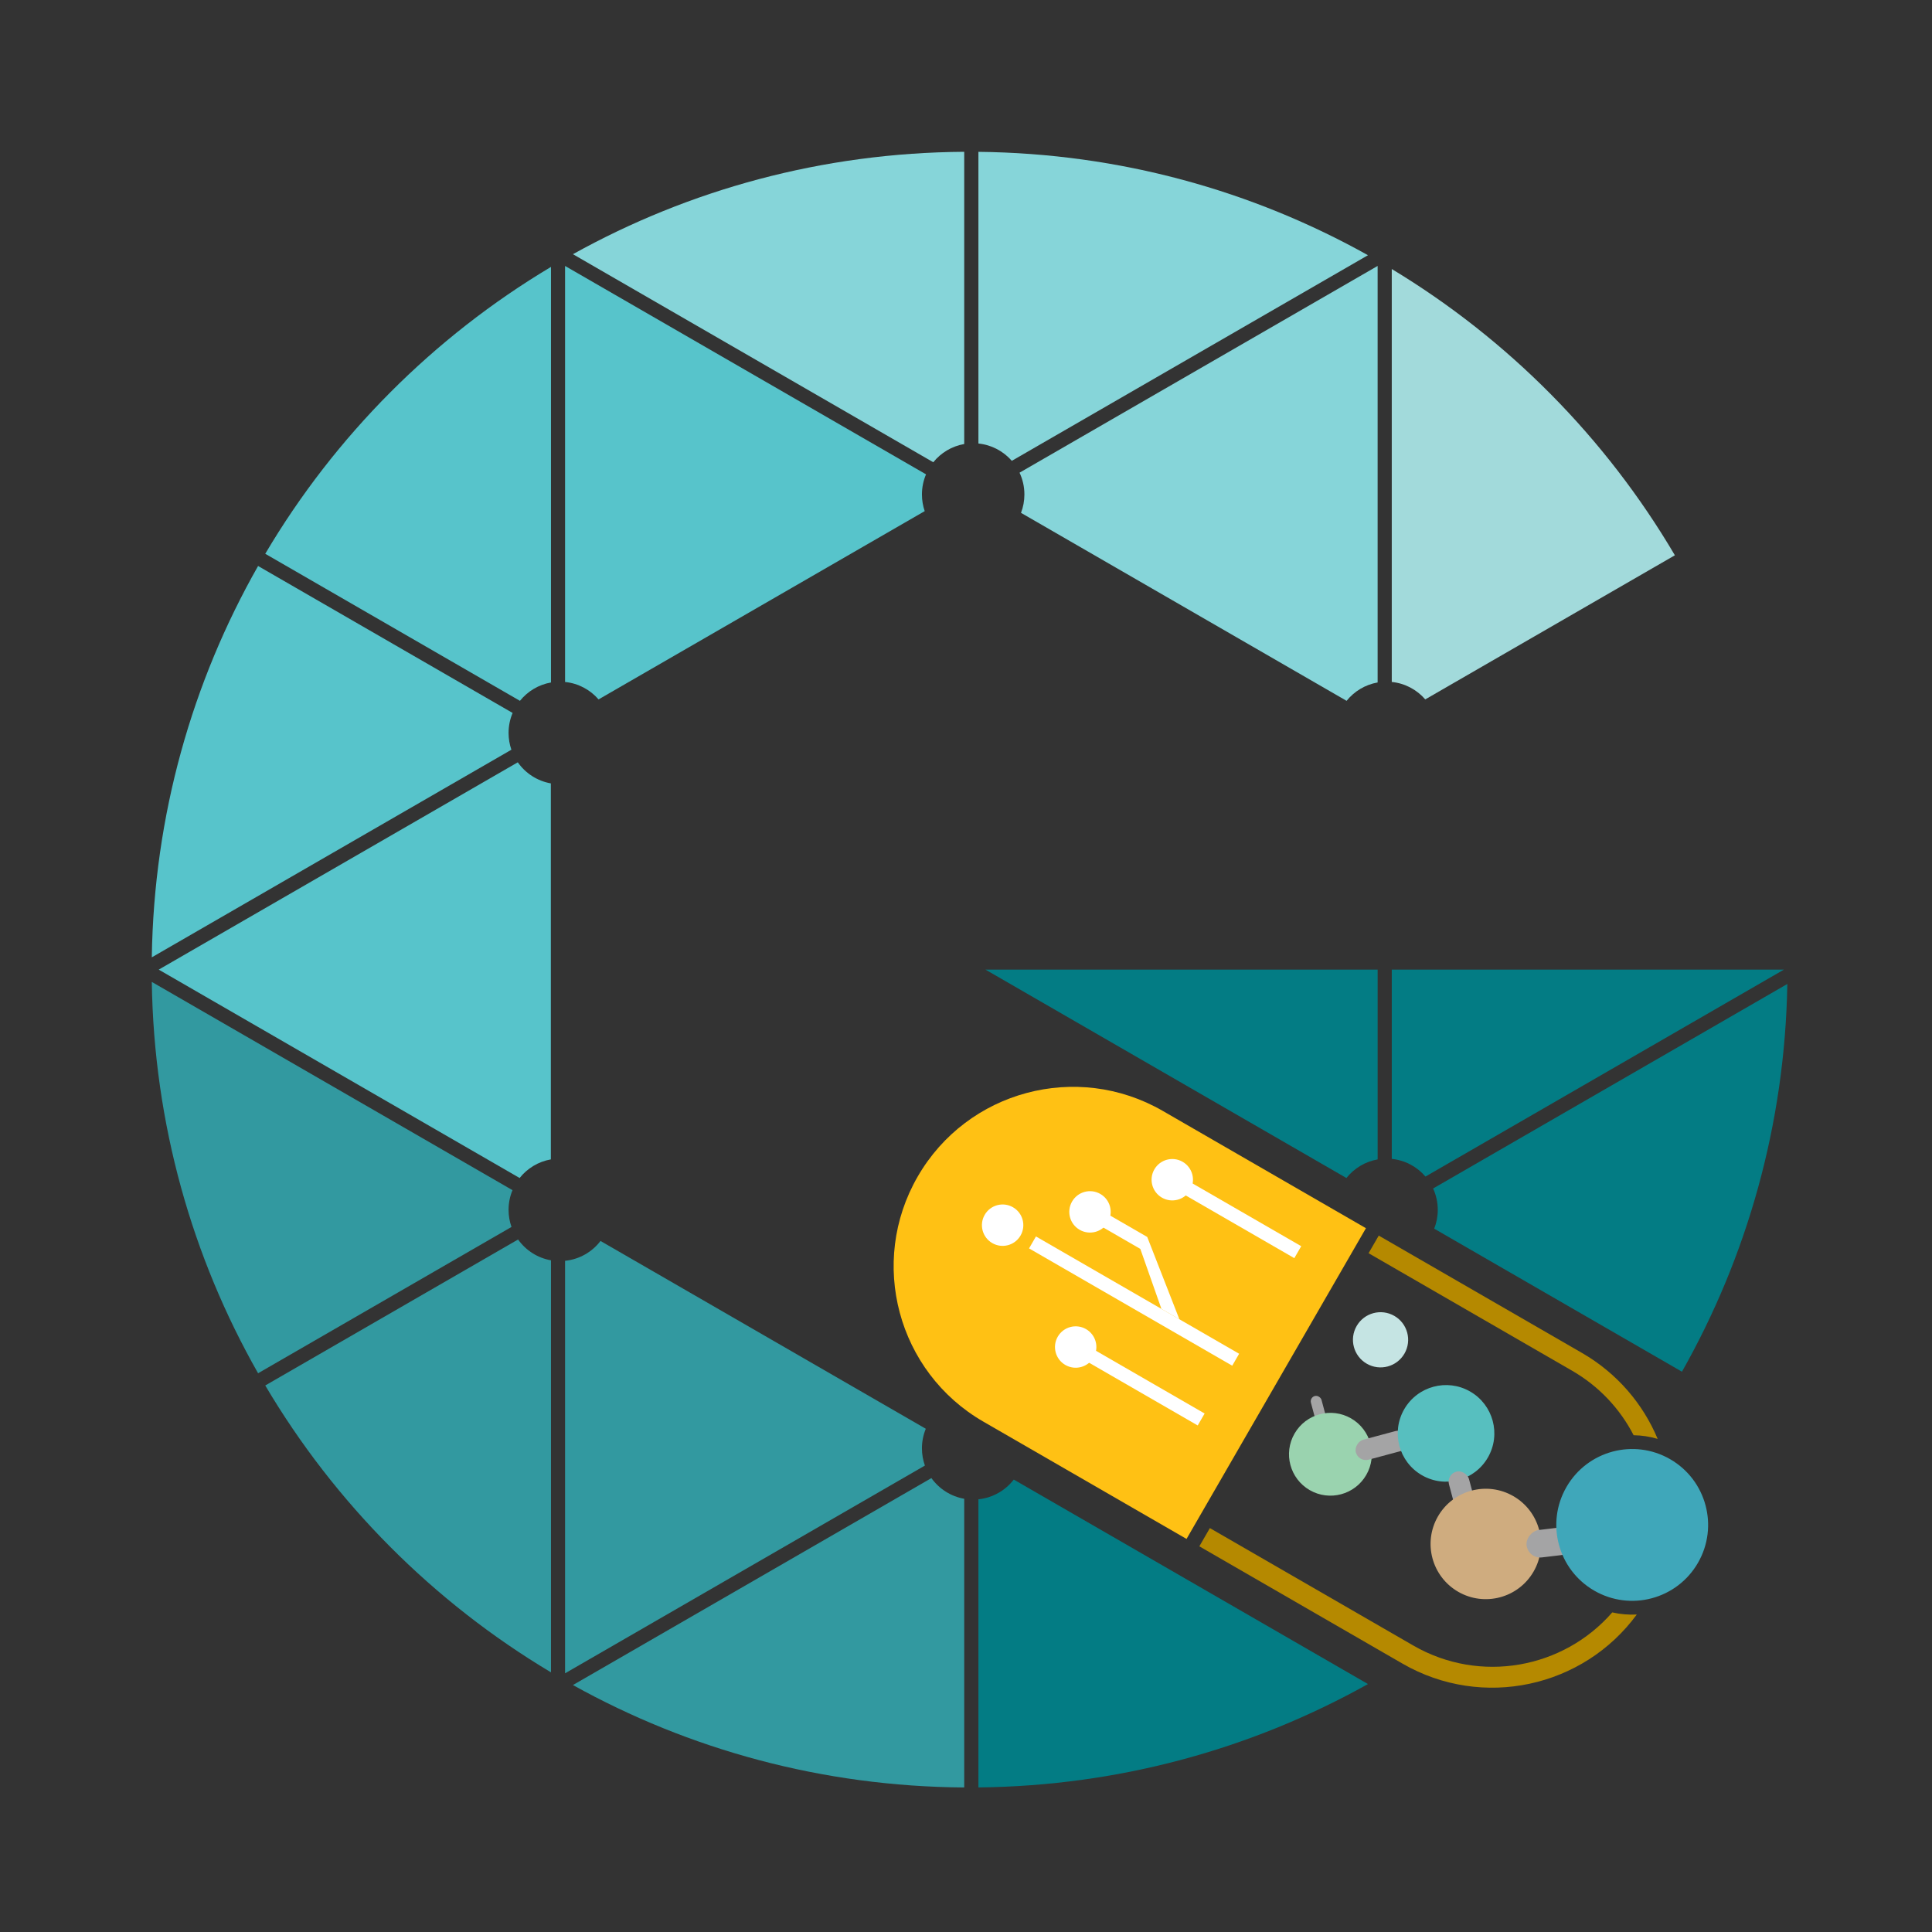
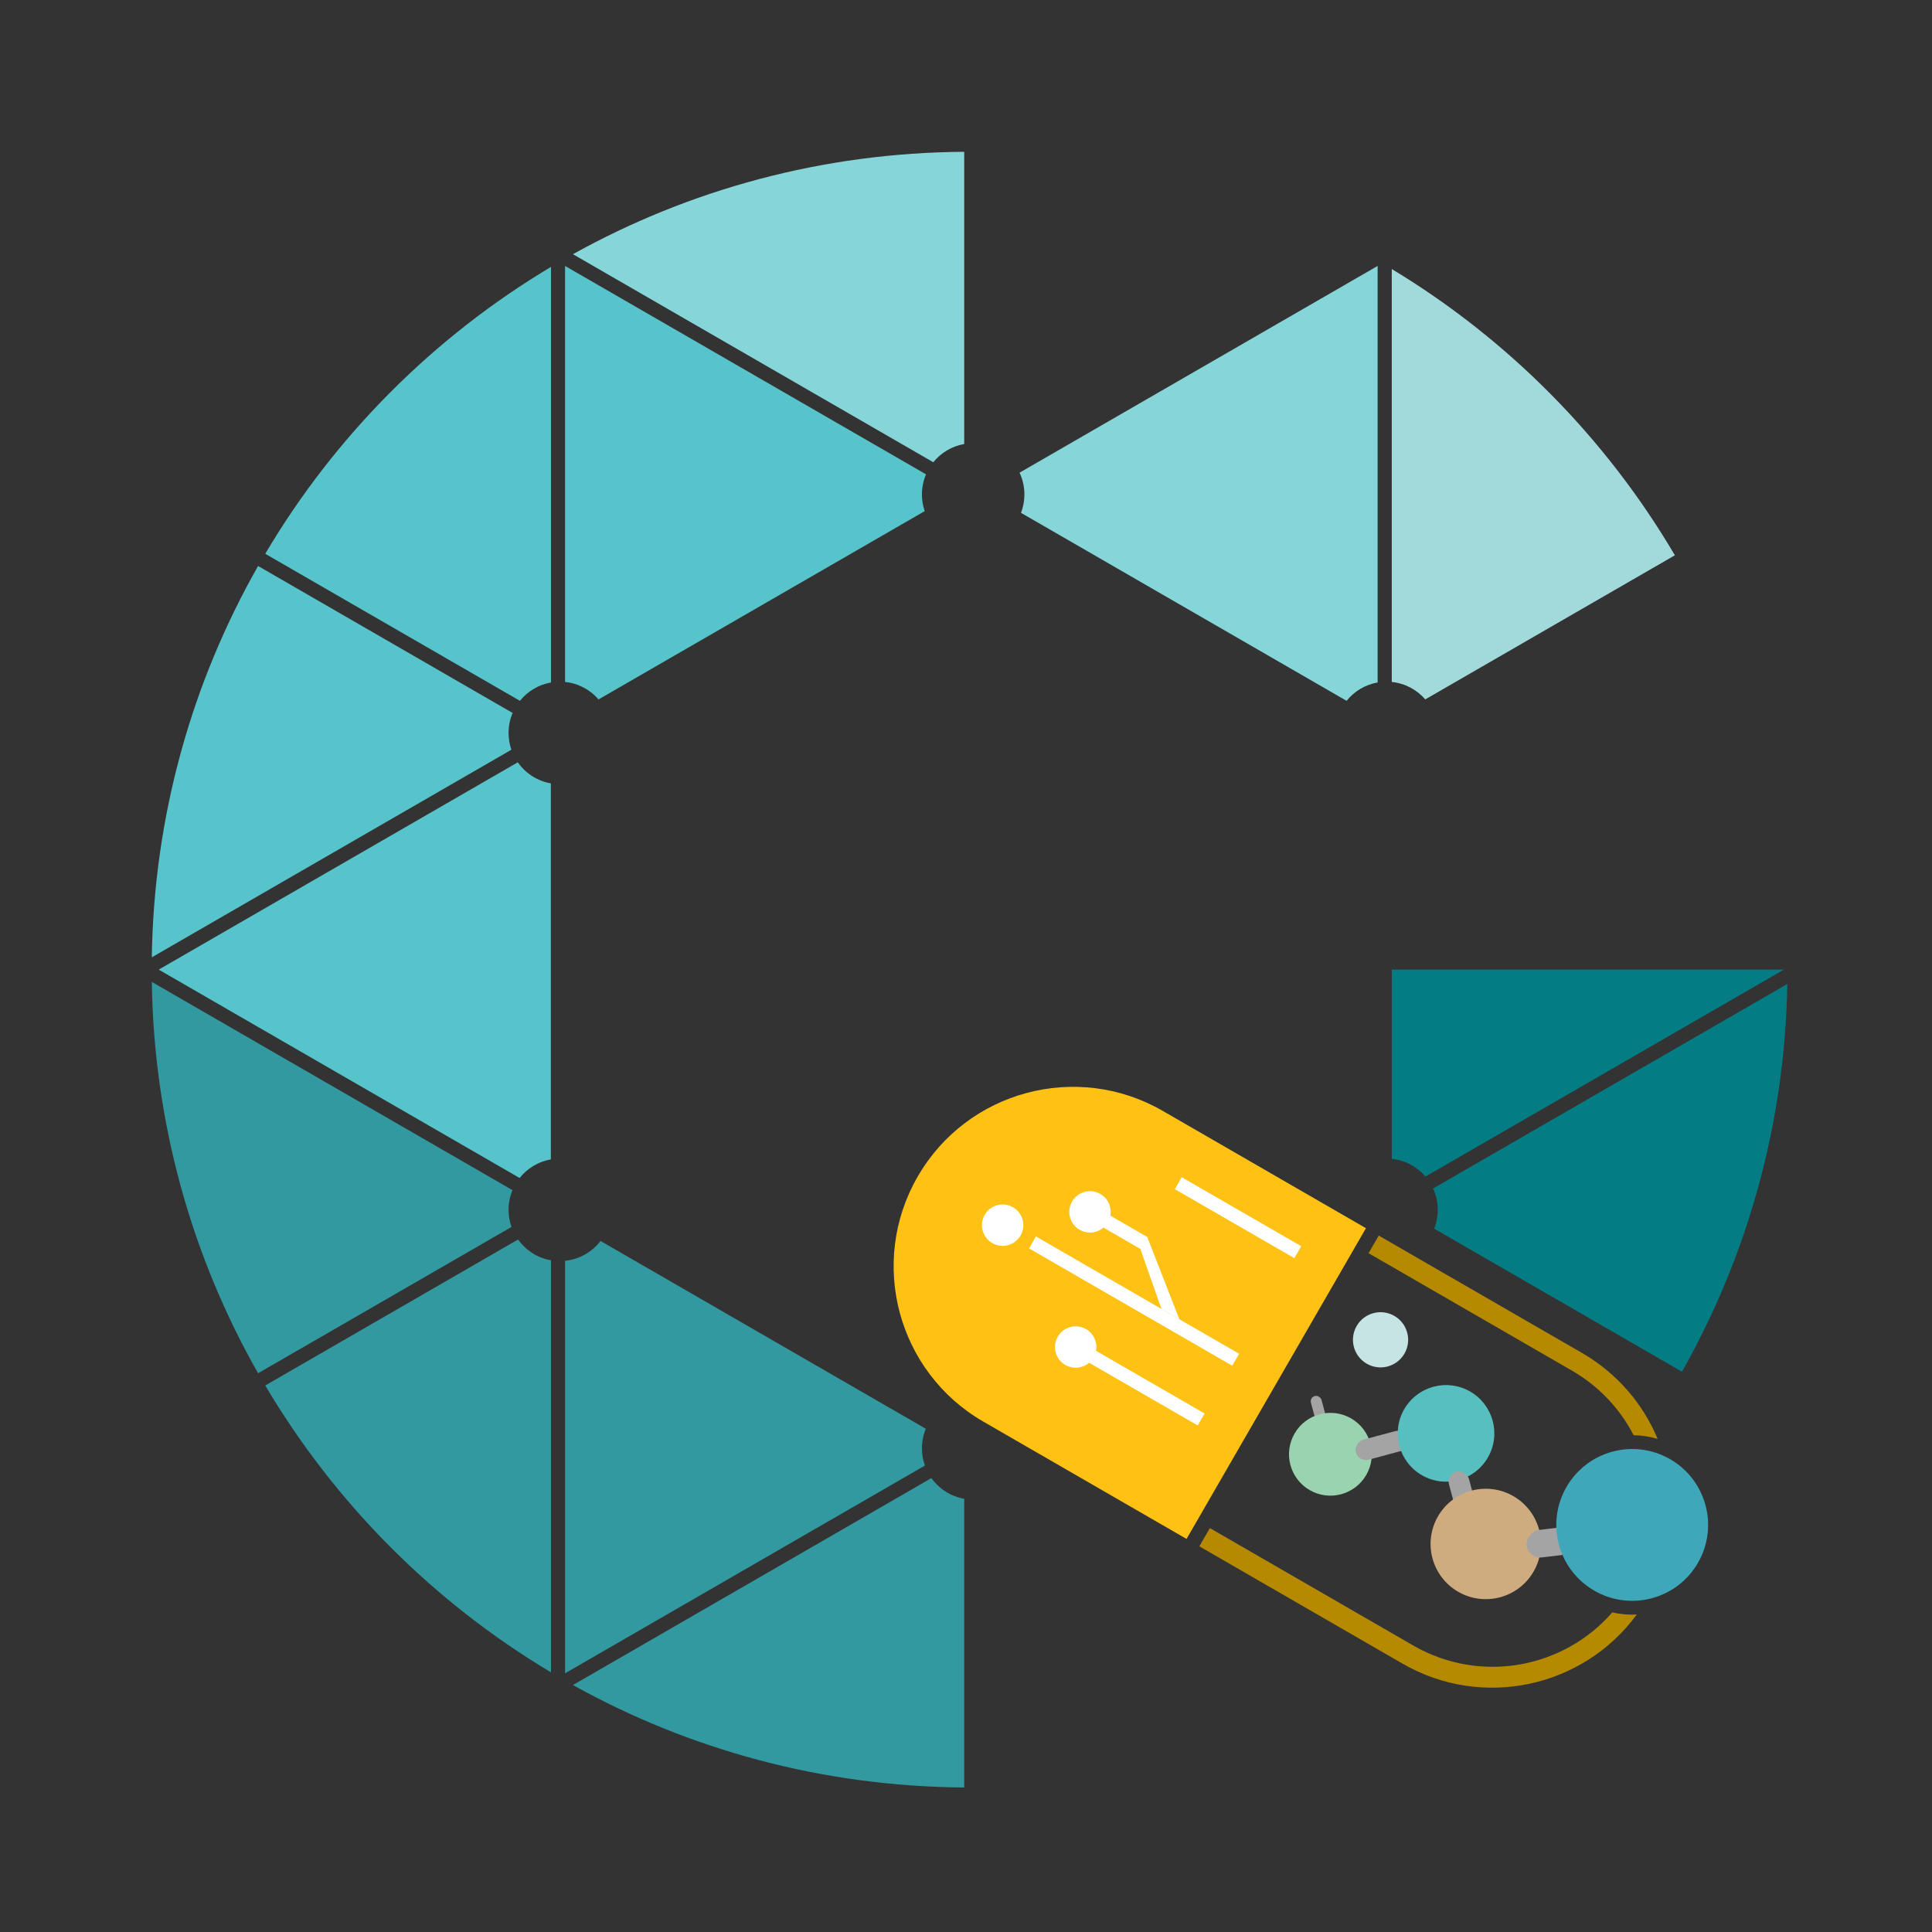
<svg xmlns="http://www.w3.org/2000/svg" width="140" height="140" viewBox="0 0 140 140" fill="none">
  <rect x="0" y="0" width="140" height="140" fill="#333333" stroke="none" />
  <path d="M98.981 89L85.981 111.517L71.258 103.017C65.04 99.427 62.91 91.476 66.5 85.258C70.09 79.04 78.04 76.91 84.258 80.5L98.981 89Z" fill="#FFC114" />
  <path fill-rule="evenodd" clip-rule="evenodd" d="M86.909 112.053L87.672 110.731L102.411 119.24C107.256 122.038 113.29 120.909 116.83 116.841C117.419 116.975 118.017 117.025 118.608 116.994C114.738 122.273 107.431 123.901 101.632 120.553L86.909 112.053ZM120.121 104.268C119.061 101.735 117.193 99.515 114.632 98.036L99.909 89.536L99.172 90.812L113.911 99.322C115.892 100.465 117.404 102.109 118.379 104.002C118.962 104.01 119.548 104.098 120.121 104.268Z" fill="#B58900" />
  <rect x="96.684" y="104.882" width="0.794" height="3.959" rx="0.397" transform="rotate(165 96.684 104.882)" fill="#A4A4A5" />
  <circle cx="100.04" cy="97.087" r="2" transform="rotate(30 100.04 97.087)" fill="#C5E4E3" />
  <circle cx="96.406" cy="105.381" r="3" transform="rotate(30 96.406 105.381)" fill="#9AD3AF" />
  <rect x="98.446" y="105.97" width="1.5" height="3.918" rx="0.75" transform="rotate(-105 98.446 105.97)" fill="#A4A4A5" />
  <circle cx="104.786" cy="103.868" r="3.5" transform="rotate(30 104.786 103.868)" fill="#57BFBF" />
  <rect x="104.804" y="106.836" width="1.5" height="3" rx="0.75" transform="rotate(-15 104.804 106.836)" fill="#A4A4A5" />
  <circle cx="107.665" cy="111.881" r="4" transform="rotate(30 107.665 111.881)" fill="#CFAC7F" />
  <rect x="113.855" y="110.589" width="2" height="3.374" rx="1" transform="rotate(83.204 113.855 110.589)" fill="#A4A4A5" />
  <circle cx="118.276" cy="110.502" r="5.5" transform="rotate(30 118.276 110.502)" fill="#3FA7BA" />
-   <circle cx="84.948" cy="85.487" r="1.5" transform="rotate(30 84.948 85.487)" fill="white" />
  <rect x="85.631" y="85.304" width="10" height="1" transform="rotate(30 85.631 85.304)" fill="white" />
  <circle cx="77.948" cy="97.611" r="1.5" transform="rotate(30 77.948 97.611)" fill="white" />
  <rect x="78.631" y="97.428" width="10" height="1" transform="rotate(30 78.631 97.428)" fill="white" />
  <circle cx="72.654" cy="88.781" r="1.5" transform="rotate(30 72.654 88.781)" fill="white" />
  <rect x="75.069" y="89.598" width="17" height="1" transform="rotate(30 75.069 89.598)" fill="white" />
  <circle cx="78.985" cy="87.817" r="1.5" transform="rotate(30 78.985 87.817)" fill="white" />
  <path d="M79.668 87.634L83.132 89.634L85.462 95.598L84.162 94.848L82.632 90.5L79.168 88.5L79.668 87.634Z" fill="white" />
  <path d="M41.517 18.42C49.924 13.75 59.587 11.065 69.871 11V32.175C68.97 32.332 68.181 32.814 67.629 33.496L41.517 18.42Z" fill="#86D5D9" />
  <path d="M100.853 19.494C109.294 24.591 116.362 31.735 121.368 40.238L103.28 50.681C102.677 49.985 101.82 49.515 100.853 49.417L100.853 19.494Z" fill="#A2DADB" />
  <path d="M73.986 37.163L97.579 50.785C98.132 50.098 98.924 49.612 99.828 49.454L99.828 19.271L73.88 34.252C74.106 34.731 74.232 35.266 74.232 35.831C74.232 36.3 74.145 36.749 73.986 37.163Z" fill="#86D5D9" />
-   <path d="M70.9 11.003C81.142 11.111 90.76 13.818 99.128 18.494L73.32 33.394C72.717 32.703 71.863 32.237 70.9 32.139V11.003Z" fill="#86D5D9" />
  <path d="M67.104 34.373L40.947 19.272L40.947 49.418C41.914 49.517 42.772 49.986 43.374 50.682L67.008 37.038C66.878 36.659 66.807 36.254 66.807 35.831C66.807 35.314 66.913 34.821 67.104 34.373Z" fill="#57C4CB" />
  <path d="M39.926 19.341C31.408 24.427 24.273 31.589 19.221 40.129L37.677 50.785C38.23 50.099 39.022 49.613 39.926 49.455L39.926 19.341Z" fill="#57C4CB" />
  <path d="M18.702 41.014C13.933 49.403 11.152 59.069 11 69.372L37.057 54.328C36.925 53.947 36.853 53.537 36.853 53.111C36.853 52.597 36.958 52.108 37.146 51.663L18.702 41.014Z" fill="#57C4CB" />
  <path d="M39.917 84.014V56.767C38.929 56.594 38.075 56.03 37.521 55.24L11.502 70.262L37.654 85.362C38.208 84.666 39.005 84.174 39.917 84.014Z" fill="#57C4CB" />
  <path d="M11 71.153C11.152 81.456 13.933 91.123 18.702 99.511L37.065 88.909C36.928 88.522 36.853 88.105 36.853 87.671C36.853 87.165 36.954 86.683 37.138 86.244L11 71.153Z" fill="#3299A0" />
  <path d="M19.221 100.397C24.273 108.937 31.408 116.099 39.926 121.184L39.926 91.327C38.945 91.155 38.097 90.599 37.542 89.819L19.221 100.397Z" fill="#3299A0" />
  <path d="M69.871 129.526C59.587 129.46 49.924 126.776 41.517 122.105L67.493 107.108C68.048 107.883 68.894 108.436 69.871 108.607V129.526Z" fill="#3299A0" />
  <path d="M67.087 103.534L43.516 89.925C42.91 90.717 41.993 91.257 40.947 91.363L40.947 121.254L67.022 106.2C66.883 105.809 66.807 105.389 66.807 104.951C66.807 104.449 66.907 103.97 67.087 103.534Z" fill="#3299A0" />
-   <path d="M99.128 122.033C90.76 126.709 81.142 129.415 70.9 129.524V108.644C71.942 108.538 72.856 108.001 73.462 107.215L99.128 122.033Z" fill="#037C84" />
  <path d="M129.517 71.302C129.342 81.504 126.589 91.077 121.881 99.399L103.928 89.034C104.095 88.612 104.186 88.151 104.186 87.67C104.186 87.117 104.065 86.593 103.849 86.122L129.517 71.302Z" fill="#037C84" />
  <path d="M100.853 70.262V83.977C101.828 84.076 102.691 84.553 103.295 85.258L129.269 70.262L100.853 70.262Z" fill="#037C84" />
-   <path d="M71.413 70.263L97.566 85.363C98.119 84.667 98.917 84.175 99.829 84.015V70.263L71.413 70.263Z" fill="#037C84" />
</svg>